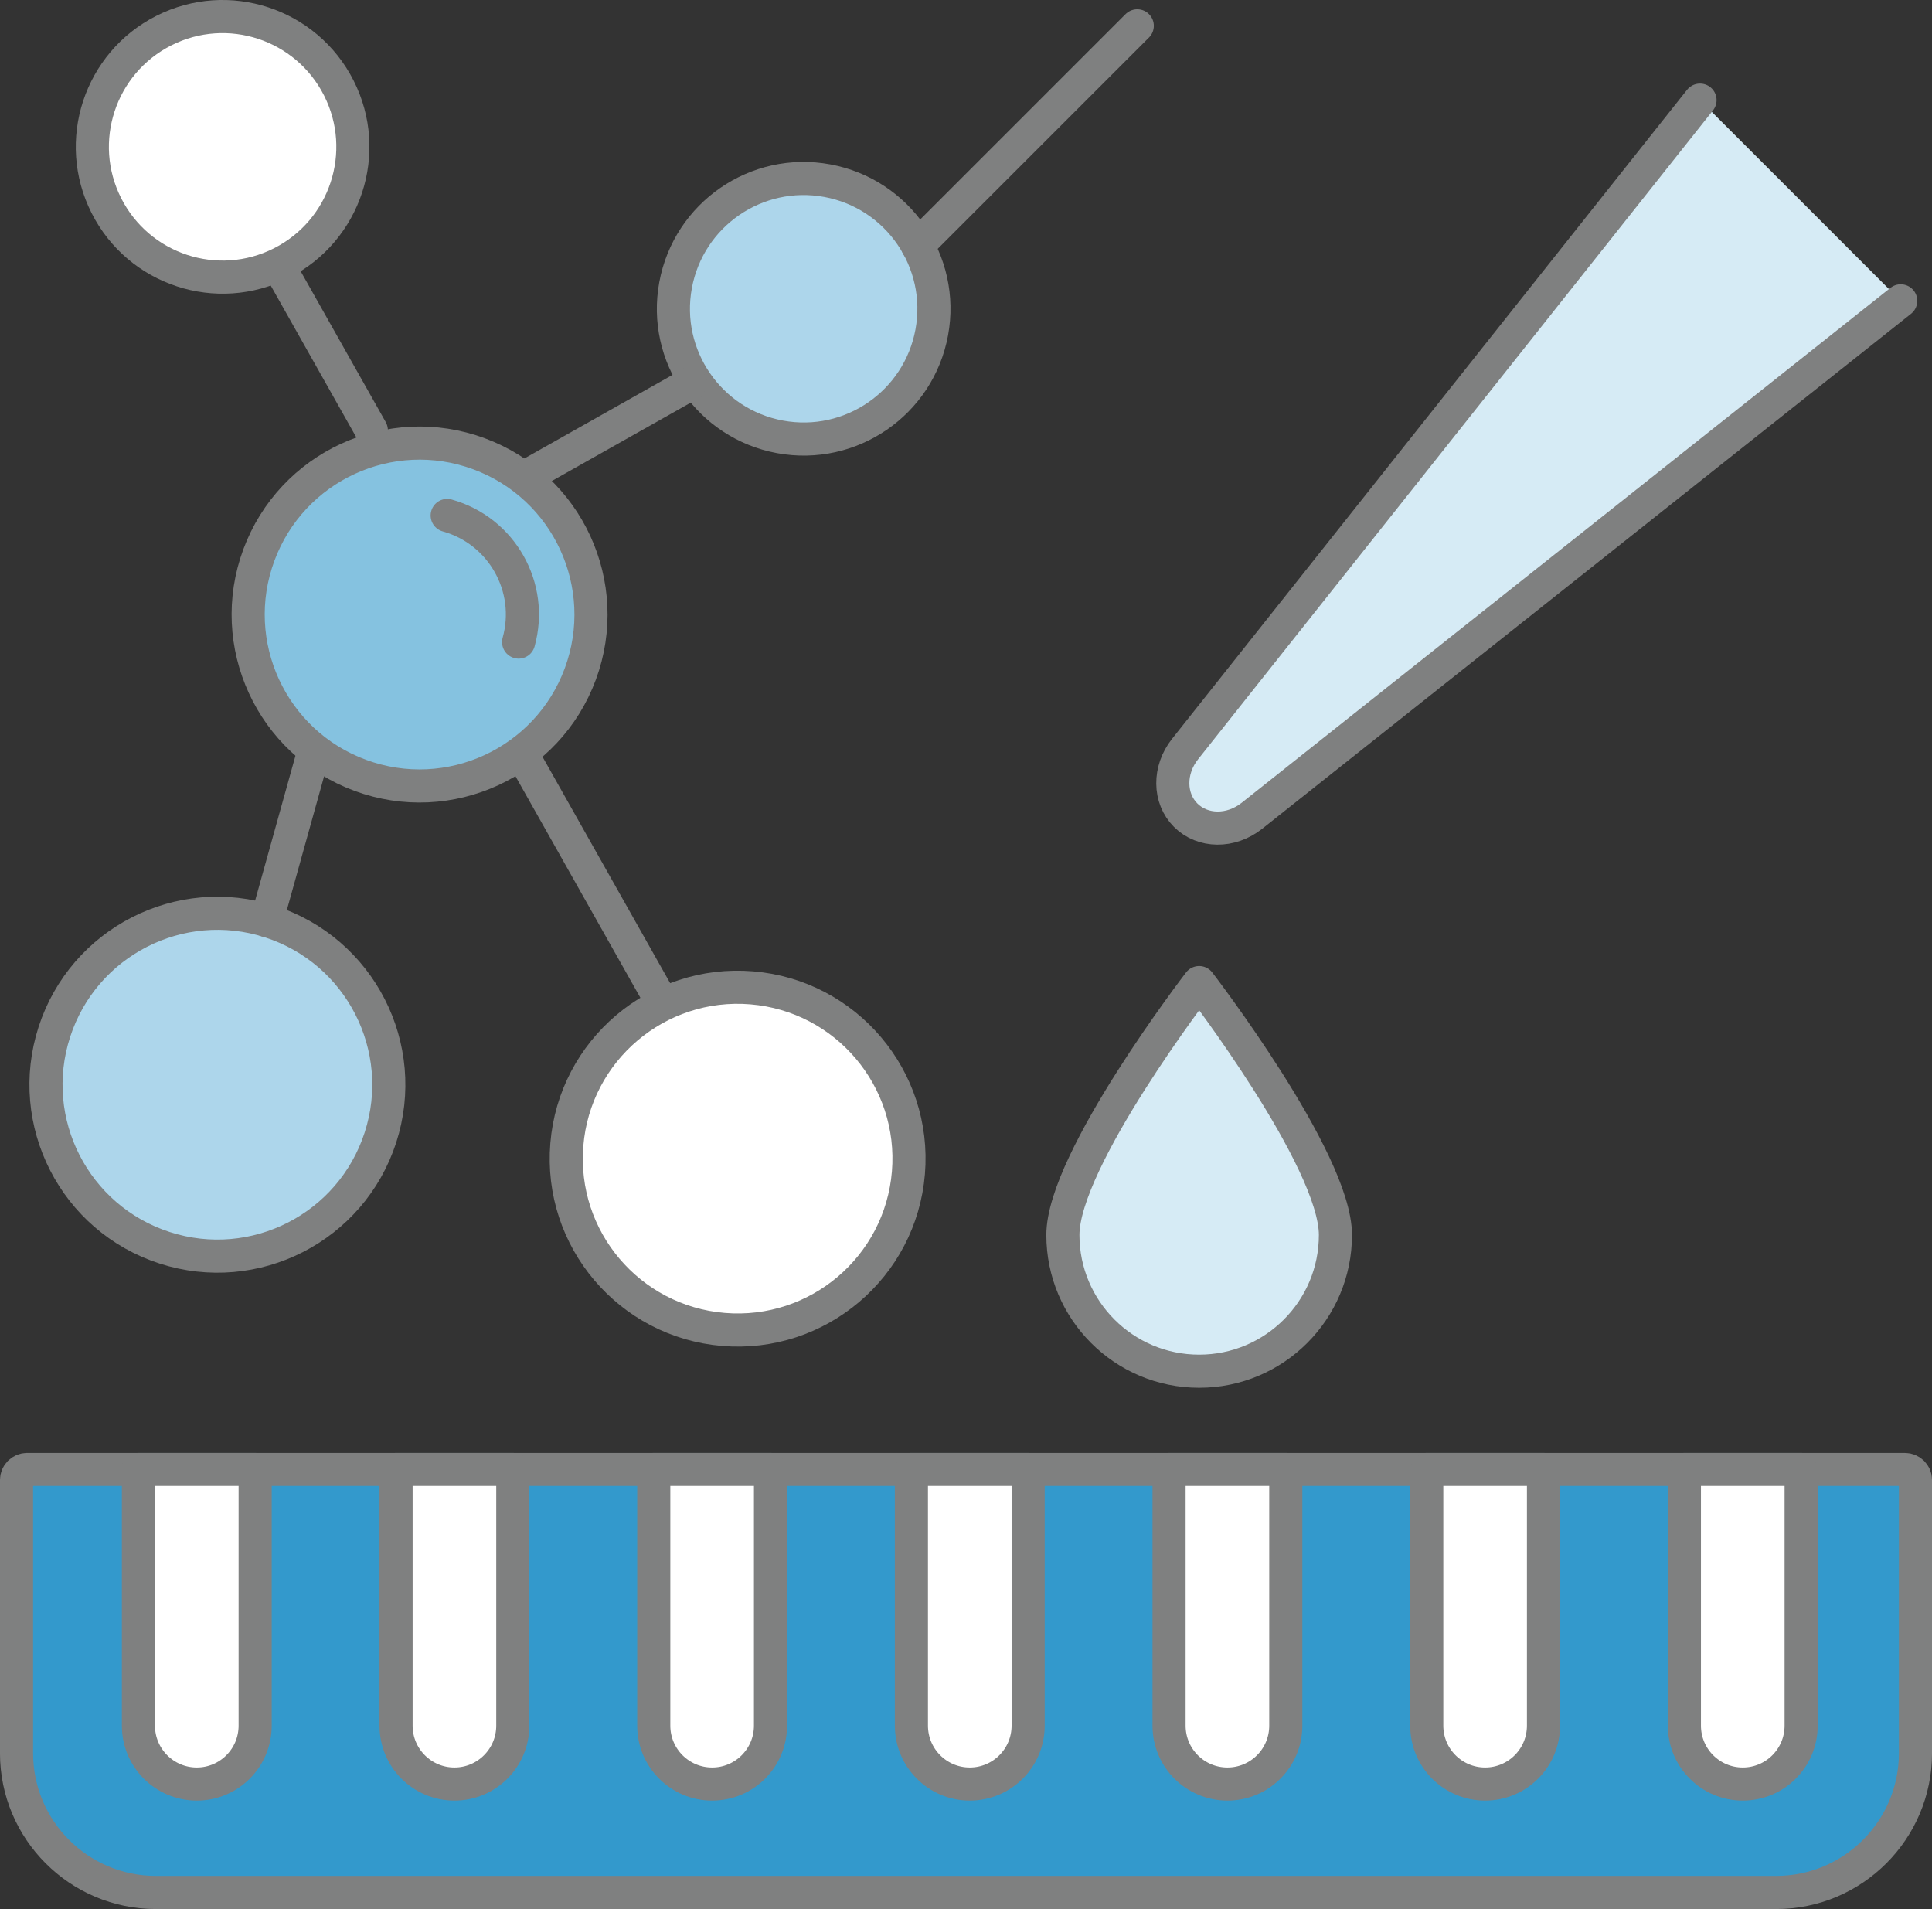
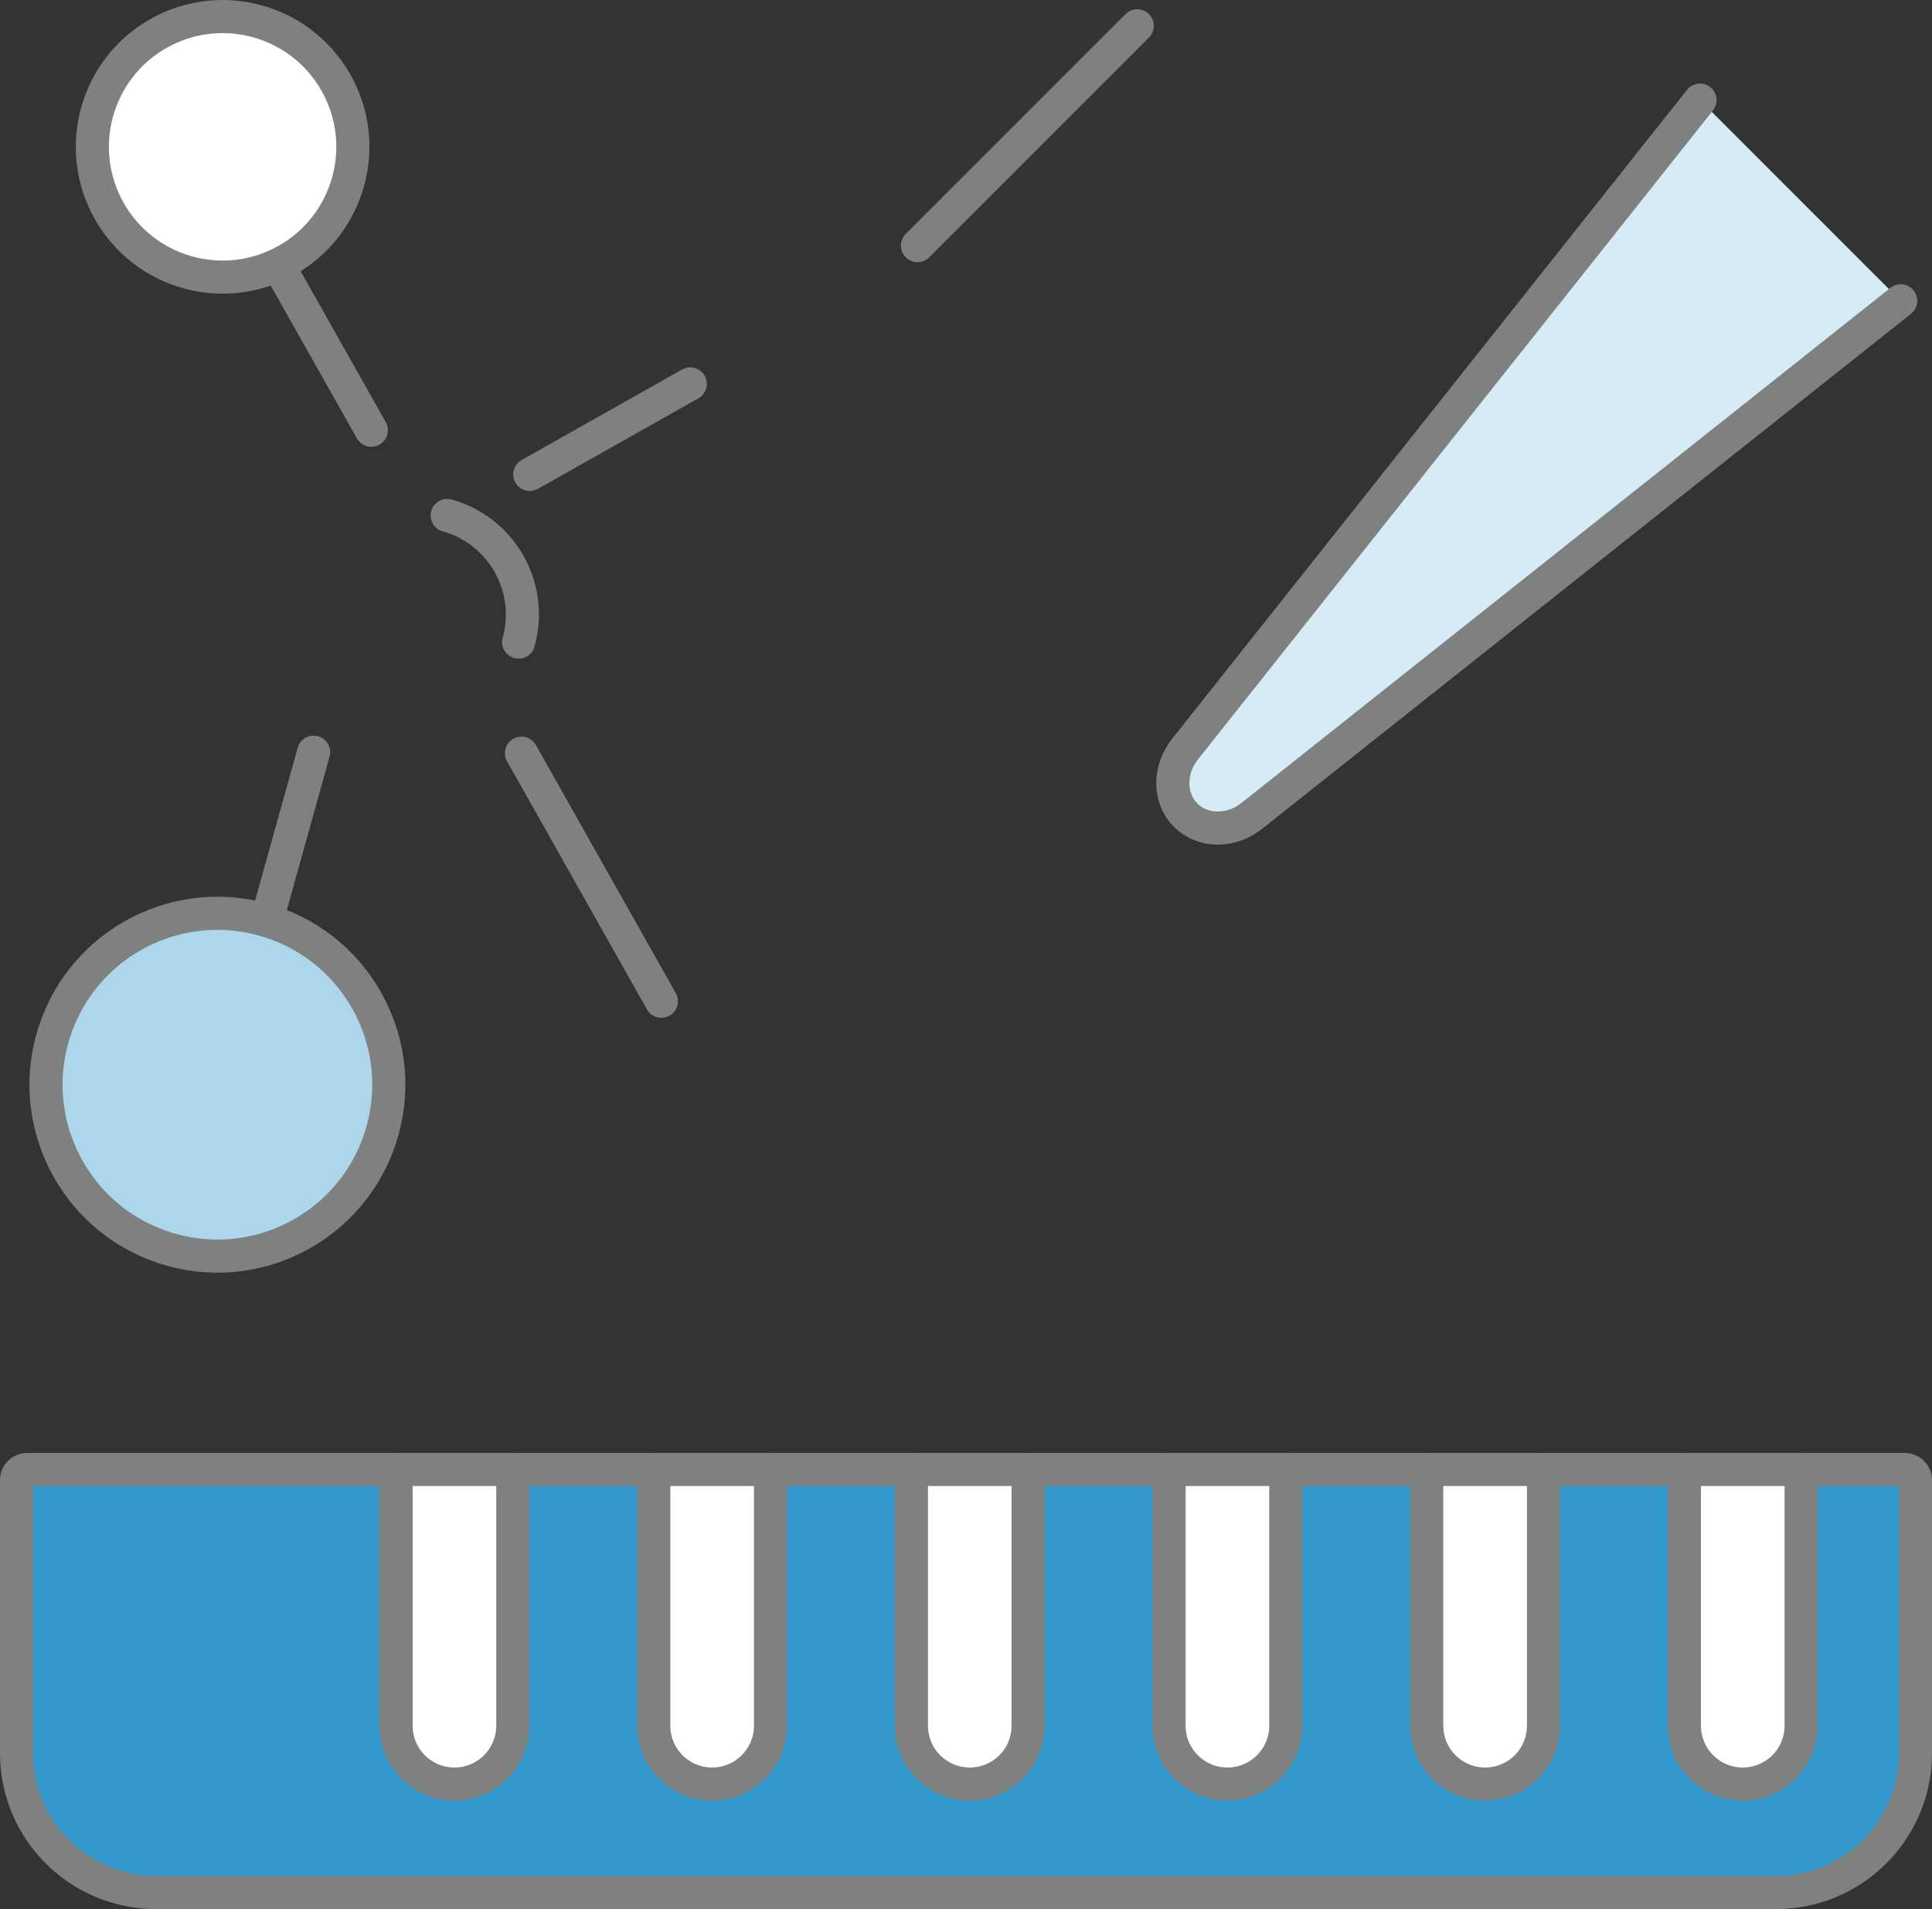
<svg xmlns="http://www.w3.org/2000/svg" id="uuid-cee8b17e-d618-4742-abdb-a113d58755cc" data-name="Layer_2" viewBox="0 0 378.68 374.14">
  <rect x="0" y="0" width="378.68" height="374.14" fill="#333333" stroke="none" />
  <defs>
    <style>      .uuid-20593998-ef82-46b1-a965-ffeb08db740e {        fill: #85c2e0;      }      .uuid-20593998-ef82-46b1-a965-ffeb08db740e, .uuid-f5f8edb8-d883-44b7-922f-790c28658c88, .uuid-11d751b4-14b1-4953-b8a4-81d9cffccd37, .uuid-4f2a80c7-311c-458f-b682-c7fd62c3d3ab, .uuid-de657b24-2833-4057-b16c-9e33a651566c, .uuid-8c9ae60c-9480-4779-8af1-03fef3df9dc9, .uuid-d14f6656-b810-4563-bb3a-8789d9252185 {        stroke: #7f8080;        stroke-linecap: round;        stroke-width: 6.49px;      }      .uuid-20593998-ef82-46b1-a965-ffeb08db740e, .uuid-f5f8edb8-d883-44b7-922f-790c28658c88, .uuid-11d751b4-14b1-4953-b8a4-81d9cffccd37, .uuid-de657b24-2833-4057-b16c-9e33a651566c, .uuid-8c9ae60c-9480-4779-8af1-03fef3df9dc9, .uuid-d14f6656-b810-4563-bb3a-8789d9252185 {        stroke-linejoin: round;      }      .uuid-f5f8edb8-d883-44b7-922f-790c28658c88 {        fill: #39c;      }      .uuid-11d751b4-14b1-4953-b8a4-81d9cffccd37 {        fill: #d6ebf5;      }      .uuid-4f2a80c7-311c-458f-b682-c7fd62c3d3ab {        stroke-miterlimit: 10;      }      .uuid-4f2a80c7-311c-458f-b682-c7fd62c3d3ab, .uuid-d14f6656-b810-4563-bb3a-8789d9252185 {        fill: none;      }      .uuid-de657b24-2833-4057-b16c-9e33a651566c {        fill: #fff;      }      .uuid-8c9ae60c-9480-4779-8af1-03fef3df9dc9 {        fill: #add6eb;      }    </style>
  </defs>
  <g id="uuid-fddd4cbd-3c88-4d65-94a8-e883e60760ab" data-name="_x2014_ÎÓÈ_x5F_1">
    <g>
      <g>
        <circle class="uuid-8c9ae60c-9480-4779-8af1-03fef3df9dc9" cx="42.61" cy="212.59" r="33.59" transform="translate(-172.77 187.68) rotate(-72.07)" />
-         <circle class="uuid-20593998-ef82-46b1-a965-ffeb08db740e" cx="82.24" cy="120.43" r="33.59" transform="translate(-59.23 155.84) rotate(-69.72)" />
        <path class="uuid-d14f6656-b810-4563-bb3a-8789d9252185" d="M87.65,101.02c10.72,2.99,16.99,14.1,14,24.82" />
-         <circle class="uuid-8c9ae60c-9480-4779-8af1-03fef3df9dc9" cx="157.52" cy="60.52" r="25.53" transform="translate(69.41 204.43) rotate(-79.54)" />
-         <circle class="uuid-de657b24-2833-4057-b16c-9e33a651566c" cx="144.58" cy="227.06" r="33.59" transform="translate(-93.63 352.44) rotate(-85.27)" />
        <line class="uuid-d14f6656-b810-4563-bb3a-8789d9252185" x1="135.29" y1="75.24" x2="103.84" y2="92.98" />
        <circle class="uuid-de657b24-2833-4057-b16c-9e33a651566c" cx="43.63" cy="28.78" r="25.53" transform="translate(-8.29 22.78) rotate(-26.82)" />
        <line class="uuid-d14f6656-b810-4563-bb3a-8789d9252185" x1="55.05" y1="52.88" x2="72.78" y2="84.32" />
        <line class="uuid-d14f6656-b810-4563-bb3a-8789d9252185" x1="102.21" y1="147.61" x2="129.63" y2="196.23" />
        <line class="uuid-d14f6656-b810-4563-bb3a-8789d9252185" x1="61.47" y1="147.42" x2="52.28" y2="180.42" />
      </g>
      <path class="uuid-f5f8edb8-d883-44b7-922f-790c28658c88" d="M5.3,288h368.08c1.13,0,2.06.92,2.06,2.06v53.53c0,15.07-12.24,27.31-27.31,27.31H30.55c-15.07,0-27.31-12.24-27.31-27.31v-53.53c0-1.13.92-2.06,2.06-2.06Z" />
      <g>
-         <path class="uuid-de657b24-2833-4057-b16c-9e33a651566c" d="M27.13,288v50.21c0,6.32,5.12,11.44,11.44,11.44s11.44-5.12,11.44-11.44v-50.21h-22.89Z" />
        <path class="uuid-de657b24-2833-4057-b16c-9e33a651566c" d="M77.63,288v50.21c0,6.32,5.12,11.44,11.44,11.44s11.44-5.12,11.44-11.44v-50.21h-22.89Z" />
        <path class="uuid-de657b24-2833-4057-b16c-9e33a651566c" d="M128.14,288v50.21c0,6.32,5.12,11.44,11.44,11.44h0c6.32,0,11.44-5.12,11.44-11.44v-50.21h-22.89Z" />
        <path class="uuid-de657b24-2833-4057-b16c-9e33a651566c" d="M178.64,288v50.21c0,6.32,5.12,11.44,11.44,11.44s11.44-5.12,11.44-11.44v-50.21h-22.89Z" />
        <path class="uuid-de657b24-2833-4057-b16c-9e33a651566c" d="M229.14,288v50.21c0,6.32,5.12,11.44,11.44,11.44s11.44-5.12,11.44-11.44v-50.21h-22.89Z" />
        <path class="uuid-de657b24-2833-4057-b16c-9e33a651566c" d="M279.65,288v50.21c0,6.32,5.12,11.44,11.44,11.44s11.44-5.12,11.44-11.44v-50.21h-22.89Z" />
        <path class="uuid-de657b24-2833-4057-b16c-9e33a651566c" d="M330.15,288v50.21c0,6.32,5.12,11.44,11.44,11.44s11.44-5.12,11.44-11.44v-50.21h-22.89Z" />
      </g>
      <path class="uuid-11d751b4-14b1-4953-b8a4-81d9cffccd37" d="M372.55,58.96l-127.18,100.93c-4.1,3.25-9.65,3.2-12.97-.12h0c-3.32-3.32-3.37-8.87-.12-12.97l100.93-127.18" />
-       <path class="uuid-11d751b4-14b1-4953-b8a4-81d9cffccd37" d="M208.33,242.03c0-14.75,26.71-49.46,26.71-49.46,0,0,26.71,34.71,26.71,49.46s-11.96,26.71-26.71,26.71-26.71-11.96-26.71-26.71Z" />
      <line class="uuid-4f2a80c7-311c-458f-b682-c7fd62c3d3ab" x1="179.83" y1="48.14" x2="222.91" y2="5.06" />
    </g>
  </g>
</svg>